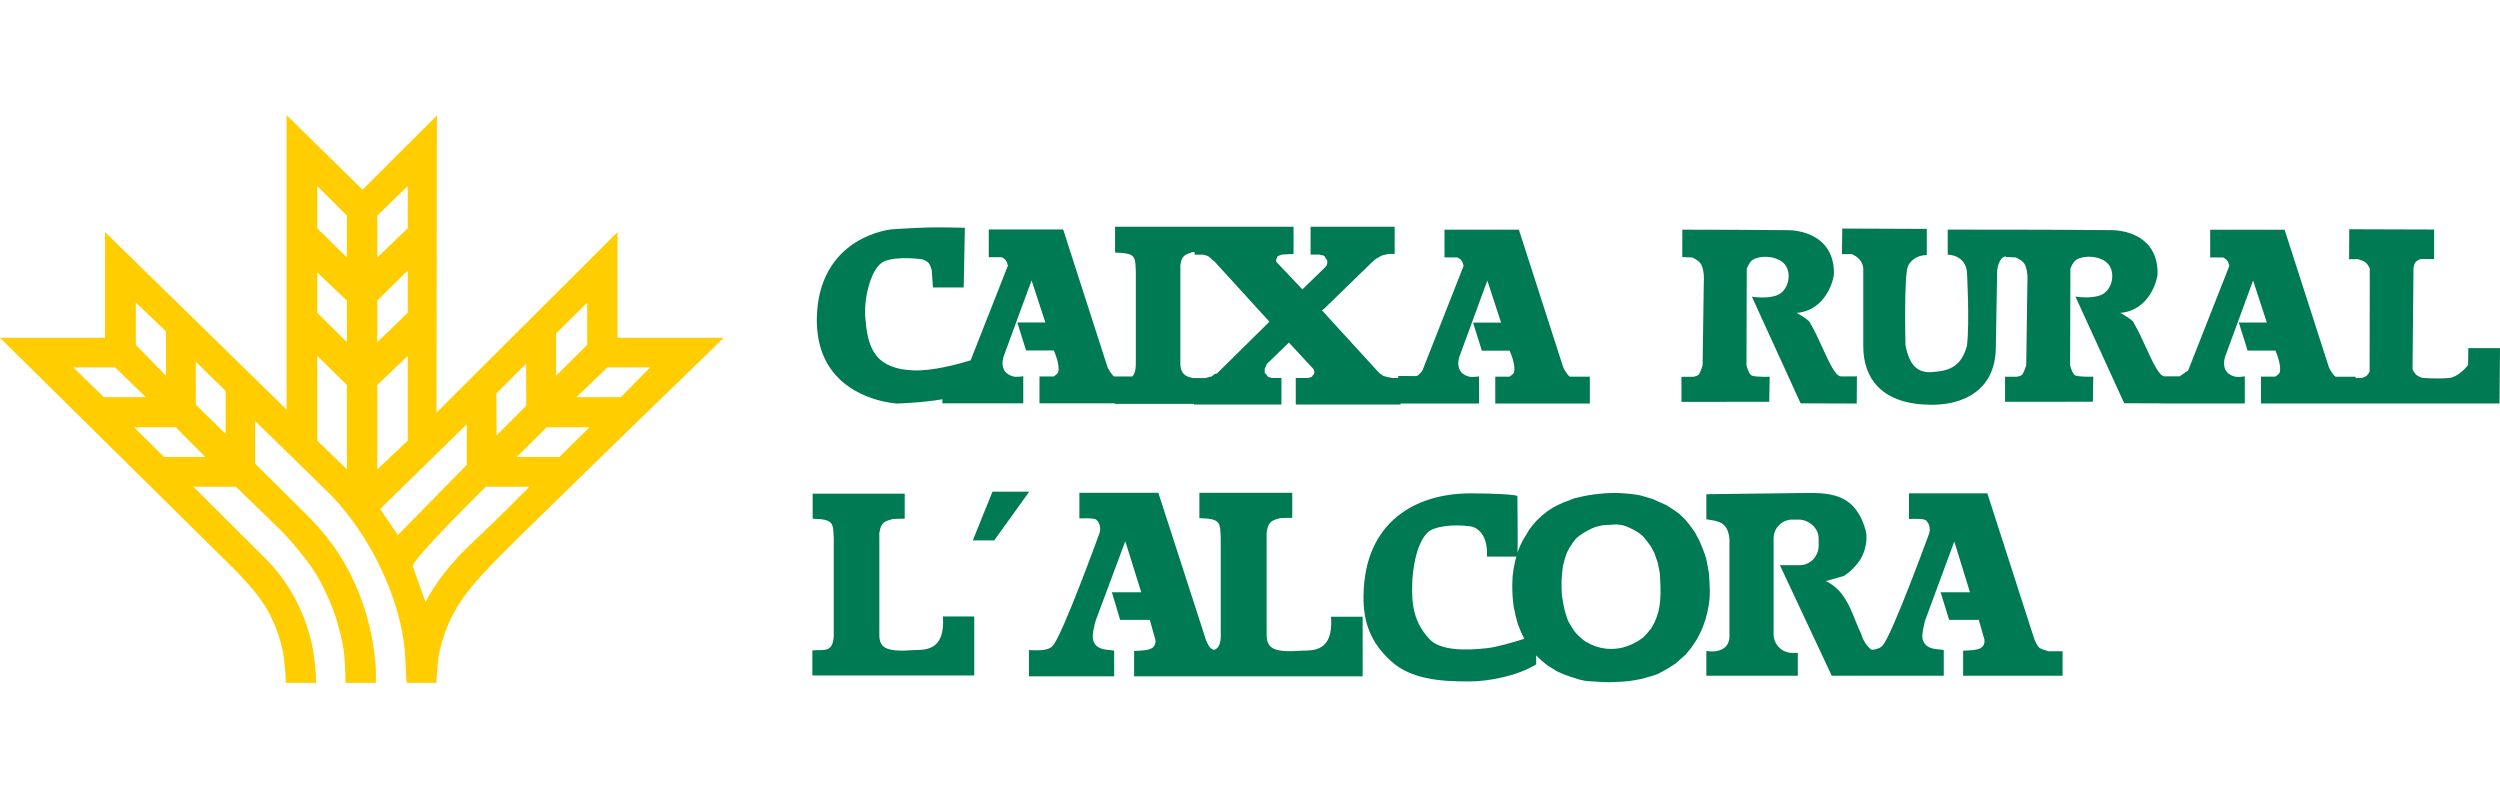
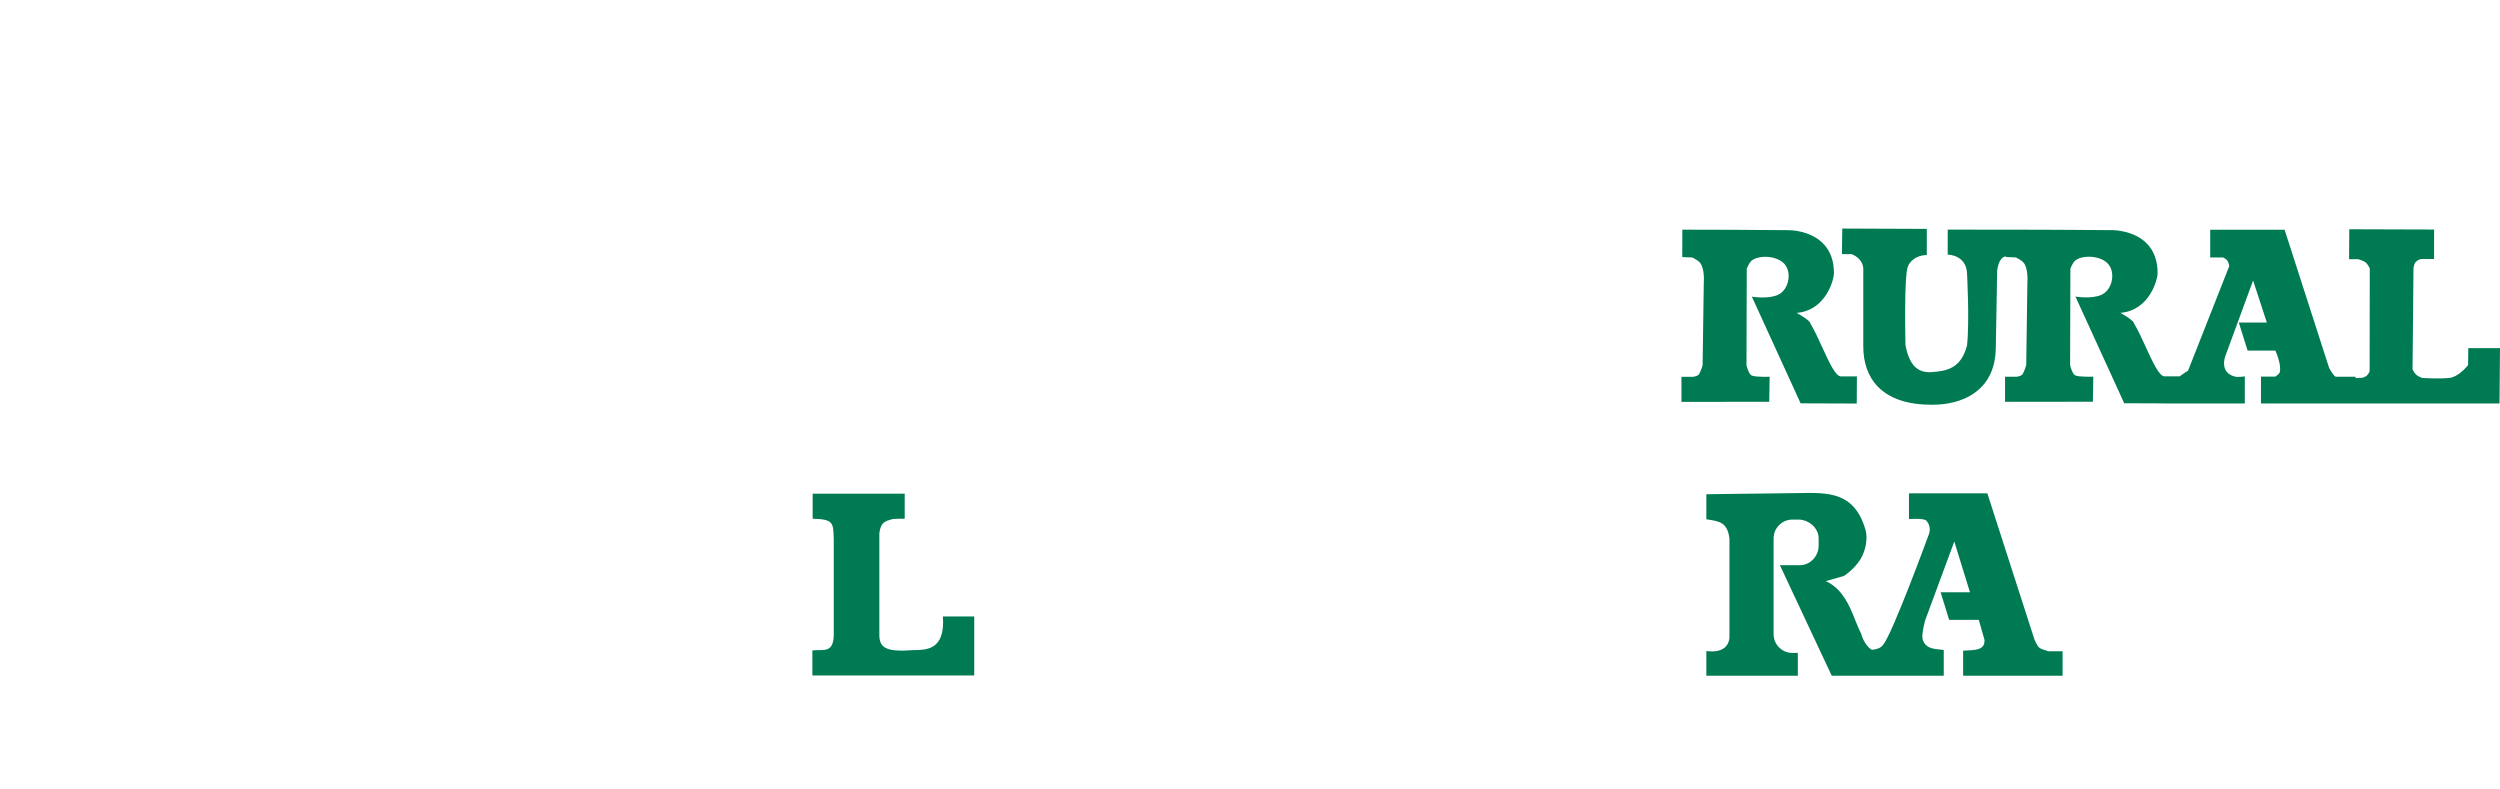
<svg xmlns="http://www.w3.org/2000/svg" viewBox="0 0 152 48" fill="none">
  <g clip-path="url(#clip0_3636_1461)">
    <path d="M55.56 39.526C53.932 39.647 53.481 39.422 53.464 38.642V32.422C53.55 31.746 53.793 31.694 54.278 31.556C54.504 31.538 54.763 31.538 55.006 31.538V30.014H49.409V31.538C50.692 31.573 50.657 31.781 50.692 32.769V38.348C50.744 39.769 50.137 39.474 49.392 39.543V41.068H59.234V37.481H57.328C57.484 39.578 56.254 39.509 55.56 39.526Z" fill="#007A53" />
-     <path d="M79.142 39.561C77.496 39.682 77.046 39.457 77.011 38.66V32.387C77.098 31.694 77.34 31.642 77.825 31.504C78.051 31.486 78.311 31.486 78.57 31.486V29.962H72.922V31.504C74.221 31.538 74.187 31.746 74.221 32.751V38.383C74.258 39.154 74.091 39.42 73.814 39.514C73.58 39.432 73.509 39.353 73.32 38.902L70.427 29.962H65.627V31.521C65.627 31.521 66.546 31.469 66.667 31.608C67.031 31.971 66.84 32.439 66.84 32.439C66.84 32.439 64.588 38.642 64.016 39.249C63.721 39.63 62.89 39.526 62.56 39.526V41.12H67.741V39.561C67.412 39.474 66.632 39.595 66.459 38.902C66.372 38.573 66.615 37.741 66.615 37.741L68.417 32.907L69.387 36.009H67.603L68.105 37.689H69.907L70.254 38.92C70.288 39.561 69.664 39.543 68.954 39.578V41.12H82.85V37.499H80.927C81.083 39.63 79.853 39.543 79.142 39.561Z" fill="#007A53" />
    <path d="M123.69 38.868L120.831 29.996H116.066V31.556C116.066 31.556 116.967 31.504 117.105 31.642C117.469 32.006 117.279 32.474 117.279 32.474C117.279 32.474 115.026 38.642 114.472 39.231C114.333 39.412 114.075 39.483 113.808 39.509C113.326 39.219 113.155 38.521 113.155 38.521C112.774 37.776 112.566 36.875 111.977 36.113C111.543 35.541 111.006 35.333 111.006 35.333L112.098 35.021C112.444 34.813 112.895 34.38 113.138 33.964C113.415 33.496 113.571 32.769 113.432 32.249C112.774 29.91 111.18 29.944 109.36 29.979L103.746 30.048V31.573C104.543 31.694 105.029 31.746 105.15 32.751V38.798C105.029 39.838 103.746 39.578 103.746 39.578V41.085H109.308V39.699H108.979C108.355 39.699 107.835 39.197 107.835 38.556V32.734C107.835 32.11 108.338 31.59 108.979 31.59H109.343C109.967 31.59 110.573 32.093 110.573 32.734V33.184C110.573 33.808 110.071 34.363 109.43 34.363H108.217L111.37 41.085H118.18V39.526C117.868 39.439 117.088 39.561 116.897 38.868C116.811 38.556 117.053 37.707 117.053 37.707L118.821 32.924L119.774 36.009H117.989L118.509 37.689H120.311L120.657 38.902C120.692 39.543 120.086 39.526 119.358 39.561V41.085H125.405V39.595H124.539C123.984 39.405 123.967 39.491 123.69 38.868Z" fill="#007A53" />
-     <path d="M103.902 36.736C103.937 36.511 103.937 36.373 103.954 36.147C103.972 35.835 103.937 35.662 103.937 35.35L103.902 34.865L103.833 34.449L103.746 34.016L103.66 33.721L103.538 33.392C103.435 33.167 103.4 33.029 103.296 32.821L103.053 32.37L102.759 31.954L102.43 31.556L102.083 31.227L101.685 30.949L101.303 30.707L100.835 30.499L100.489 30.343L100.194 30.256L99.969 30.187L99.727 30.118L99.415 30.066L98.999 30.014L98.496 29.979C98.254 29.962 98.115 29.979 97.855 29.979L97.526 29.996L97.18 30.031L96.868 30.066L96.538 30.118L96.192 30.187L95.689 30.308L95.43 30.412L95.1 30.533L94.788 30.672L94.477 30.828L94.095 31.07L93.749 31.348L93.437 31.642L93.194 31.92L92.969 32.214L92.796 32.509L92.605 32.821L92.432 33.167L92.311 33.462L92.267 33.6C92.288 32.687 92.259 30.608 92.259 30.169C92.259 30.066 90.717 29.996 89.417 29.996C86.021 29.996 82.972 31.764 82.902 36.182C82.868 37.828 83.335 39.075 84.583 40.202C85.813 41.328 87.667 41.432 89.313 41.432C90.595 41.432 92.311 41.068 93.402 40.392L93.397 39.845L93.42 39.873L93.749 40.184L94.095 40.462L94.373 40.635L94.65 40.808L95.031 40.981L95.516 41.155L96.001 41.311C96.227 41.363 96.348 41.397 96.573 41.415C96.902 41.432 97.093 41.449 97.439 41.467C97.734 41.484 97.89 41.484 98.167 41.467C98.496 41.449 98.687 41.449 98.999 41.415C99.276 41.38 99.449 41.345 99.727 41.293C99.987 41.241 100.108 41.189 100.35 41.12C100.61 41.051 100.766 40.999 100.991 40.877L101.477 40.6L101.875 40.34L102.152 40.098L102.499 39.786L102.811 39.405L103.14 38.92L103.365 38.504L103.538 38.105L103.694 37.655L103.816 37.187L103.902 36.736ZM86.905 38.85C85.969 37.845 85.813 36.771 85.865 35.437C85.882 34.865 86.038 33.132 86.801 32.37C87.165 32.006 88.36 31.85 89.434 32.006C89.556 32.023 90.491 32.249 90.405 33.843H92.193L92.12 34.12L92.033 34.553C92.016 34.744 91.981 34.865 91.964 35.073L91.947 35.558C91.947 35.818 91.947 35.957 91.964 36.217C91.981 36.477 91.999 36.65 92.033 36.91C92.085 37.135 92.12 37.256 92.155 37.464L92.293 37.967L92.467 38.4L92.657 38.798L92.681 38.838C92.011 39.05 91.02 39.341 90.439 39.405C89.105 39.561 87.546 39.561 86.905 38.85ZM100.957 36.147L100.939 36.477L100.905 36.806L100.835 37.17L100.714 37.551L100.593 37.845L100.402 38.192L100.177 38.469L99.9 38.764L99.571 38.989L99.241 39.162L98.947 39.283L98.6 39.387L98.271 39.439L97.959 39.457L97.647 39.439L97.335 39.387L97.024 39.301L96.729 39.179L96.4 39.006L96.192 38.85L96.001 38.677L95.811 38.486L95.689 38.331L95.516 38.053L95.343 37.759L95.222 37.412L95.118 37.048L95.048 36.702L94.962 36.199L94.944 35.731V35.264L94.979 34.813L95.031 34.397L95.135 33.999L95.256 33.635L95.412 33.323L95.603 33.029L95.811 32.751L96.019 32.578L96.244 32.422L96.486 32.283L96.712 32.162L97.006 32.041L97.266 31.971L97.457 31.937L97.665 31.92L97.977 31.902L98.271 31.885L98.6 31.92L98.843 31.989L99.085 32.093L99.328 32.214L99.519 32.318L99.692 32.439L99.9 32.613L100.073 32.821L100.229 33.029L100.385 33.236L100.489 33.444L100.593 33.635L100.68 33.895L100.784 34.189L100.853 34.519L100.922 34.882L100.939 35.298L100.957 35.714V36.147Z" fill="#007A53" />
-     <path d="M60.343 29.892L59.147 32.855H60.447L62.578 29.892H60.343Z" fill="#007A53" />
-     <path d="M54.514 24.537C54.529 24.537 56.122 24.485 57.298 24.275V24.523H62.215V22.873L62.176 22.88C62.176 22.88 61.794 22.946 61.574 22.88C61.313 22.804 61.133 22.665 61.035 22.468C60.857 22.104 61.027 21.657 61.029 21.652L62.72 17.046L63.557 19.604H61.852L62.378 21.284L62.385 21.308H64.075C64.132 21.44 64.452 22.201 64.34 22.622C64.316 22.715 64.142 22.842 64.069 22.89H63.2V24.521H67.791V24.557H72.594V24.597H77.912V22.984H77.357L77.198 22.946L77.087 22.908L77.007 22.79L76.93 22.712L76.895 22.643V22.414L76.975 22.255L77.013 22.14L78.366 20.827L79.846 22.426L79.882 22.495L79.92 22.648L79.885 22.754L79.809 22.83L79.768 22.908L79.542 22.982H78.782V24.596H85.156V24.533H89.926V22.884L89.886 22.89C89.886 22.89 89.505 22.956 89.285 22.89C89.024 22.814 88.843 22.676 88.746 22.478C88.568 22.114 88.736 21.667 88.74 21.662L90.43 17.058L91.267 19.616H89.562L90.089 21.296L90.096 21.321H91.787C91.844 21.452 92.165 22.211 92.052 22.634C92.028 22.728 91.855 22.854 91.782 22.903H90.912V24.533H96.663V22.903H95.468C95.374 22.903 95.166 22.58 95.052 22.357L92.356 13.988L92.349 13.965H87.825V15.651H88.611C88.644 15.669 88.786 15.745 88.85 15.823C88.927 15.913 88.977 16.119 88.987 16.166L86.48 22.535C86.385 22.665 86.201 22.866 86.108 22.866L85.047 22.859H85.014V22.982H84.685L84.444 22.942L84.124 22.863L83.89 22.707L83.81 22.627L80.376 18.869L80.513 18.767L83.441 15.92L83.678 15.721L83.845 15.637L83.962 15.558L84.079 15.52L84.396 15.44H84.796V13.785H79.683V15.48H80.241L80.357 15.52H80.438L80.544 15.592L80.582 15.669L80.662 15.787L80.698 15.861V16.01L80.66 16.123L80.585 16.235L79.185 17.595L77.744 16.072L77.626 15.954L77.591 15.885V15.78L77.629 15.702L77.666 15.592L77.811 15.52L77.929 15.48L78.648 15.438V13.785H67.796V15.357H67.829C69.013 15.397 69.02 15.57 69.054 16.403L69.058 16.504V21.919C69.073 22.431 69.004 22.74 68.84 22.889H67.76C67.668 22.889 67.46 22.567 67.344 22.343L64.648 13.974L64.641 13.952H60.117V15.637H60.904C60.937 15.655 61.079 15.731 61.143 15.809C61.219 15.899 61.269 16.105 61.28 16.152L59.014 21.91C58.196 22.158 56.676 22.563 55.559 22.52C53.058 22.426 52.743 20.988 52.606 19.261C52.518 18.133 52.963 16.22 53.76 15.89C54.612 15.537 56.097 15.773 56.106 15.773C56.108 15.773 56.343 15.866 56.447 15.977C56.577 16.114 56.65 16.428 56.65 16.428L56.723 17.479H58.592L58.663 13.88V13.848H58.63C58.617 13.848 57.286 13.811 56.444 13.83C55.578 13.849 54.214 13.945 54.2 13.945C54.19 13.945 53.129 14.05 52.048 14.721C51.05 15.339 49.828 16.582 49.678 18.983C49.579 20.572 49.964 21.865 50.825 22.825C52.244 24.408 54.495 24.531 54.521 24.533L54.514 24.537ZM71.764 16.143C71.837 15.559 72.035 15.49 72.426 15.35L72.511 15.32H72.632L72.636 15.483H73.149L73.31 15.523L73.428 15.563L73.54 15.637L73.667 15.762L73.825 15.88L77.181 19.56L73.994 22.705L73.831 22.747L73.748 22.83L73.634 22.906H73.563L73.433 22.948L73.279 22.988H72.594V22.993C72.024 22.911 71.797 22.684 71.766 22.166V16.143H71.764Z" fill="#007A53" />
    <path d="M107.57 24.431L107.596 22.906H107.562C107.562 22.906 106.747 22.937 106.503 22.831C106.344 22.762 106.219 22.355 106.186 22.211L106.203 16.336C106.221 16.292 106.339 15.993 106.486 15.861C106.876 15.513 107.934 15.513 108.442 15.993C108.686 16.223 108.795 16.602 108.731 17.008C108.666 17.427 108.432 17.769 108.106 17.923C107.532 18.193 106.581 18.048 106.572 18.046L106.512 18.035L109.469 24.504L109.478 24.523L112.857 24.535H112.89L112.9 22.884H111.928C111.602 22.884 111.216 22.038 110.805 21.142C110.57 20.628 110.327 20.096 110.071 19.666C110.062 19.506 109.521 19.183 109.239 19.025C111.053 18.869 111.5 16.944 111.504 16.651C111.514 15.875 111.289 15.251 110.837 14.795C110.05 14.004 108.825 13.995 108.79 13.995L105.415 13.972L102.319 13.964H102.286L102.281 15.629L102.896 15.656C102.939 15.677 103.202 15.807 103.331 15.941C103.667 16.289 103.59 17.173 103.59 17.183L103.519 22.208C103.509 22.246 103.421 22.537 103.305 22.747C103.249 22.849 103.02 22.899 102.942 22.91H102.232V24.434L107.539 24.429H107.572L107.57 24.431Z" fill="#007A53" />
    <path d="M150.073 21.175L150.058 22.199C149.994 22.281 149.469 22.929 148.897 22.981C148.185 23.045 147.329 22.981 147.259 22.974C147.228 22.962 147.017 22.884 146.911 22.79C146.805 22.696 146.701 22.495 146.682 22.456L146.741 16.279C146.753 16.211 146.8 16.019 146.854 15.954C146.927 15.868 147.07 15.762 147.23 15.747H147.991L147.994 13.955L142.869 13.939H142.836L142.824 15.727V15.761H143.376C143.376 15.761 143.713 15.845 143.862 15.984C143.964 16.079 144.063 16.279 144.082 16.317L144.073 22.585C144.056 22.618 143.978 22.774 143.894 22.844C143.808 22.916 143.626 22.97 143.628 22.97L143.219 22.988V22.904H142.023C141.93 22.904 141.723 22.582 141.607 22.358L138.911 13.99L138.904 13.967H134.38V15.653H135.167C135.2 15.67 135.342 15.747 135.406 15.825C135.482 15.915 135.533 16.121 135.543 16.168L133.037 22.53C132.987 22.563 132.741 22.724 132.521 22.882H131.606C131.281 22.882 130.894 22.036 130.483 21.14C130.248 20.626 130.005 20.094 129.749 19.664C129.74 19.505 129.2 19.181 128.917 19.023C130.733 18.867 131.178 16.942 131.182 16.649C131.192 15.873 130.967 15.249 130.515 14.794C129.728 14.002 128.503 13.993 128.468 13.993L125.093 13.971L121.997 13.962L121.964 13.965L118.453 13.959H118.421V15.485H118.453C118.498 15.485 119.536 15.52 119.595 16.608C119.595 16.637 119.756 19.55 119.595 21.005C119.23 22.386 118.403 22.556 117.44 22.625C116.572 22.684 116.083 22.183 115.853 20.991C115.853 20.948 115.747 16.687 116.014 16.166C116.016 16.159 116.262 15.544 117.118 15.506H117.149V13.917L112.011 13.896L111.989 15.45H112.574C112.633 15.471 113.231 15.696 113.287 16.298C113.287 16.298 113.287 20.61 113.287 20.993V21.014C113.281 22.074 113.588 22.923 114.2 23.535C114.915 24.249 116.005 24.609 117.443 24.609C117.476 24.609 117.511 24.609 117.545 24.609C118.256 24.601 119.275 24.464 120.096 23.857C120.907 23.259 121.326 22.352 121.345 21.156L121.427 16.462C121.427 16.462 121.493 15.643 121.955 15.585V15.625L122.57 15.653C122.614 15.674 122.875 15.804 123.005 15.937C123.341 16.285 123.265 17.169 123.265 17.18L123.194 22.204C123.182 22.242 123.095 22.534 122.979 22.743C122.924 22.845 122.697 22.896 122.617 22.906H121.907V24.431L127.214 24.426H127.247L127.273 22.901H127.238C127.238 22.901 126.424 22.932 126.179 22.826C126.02 22.757 125.895 22.35 125.862 22.206L125.88 16.331C125.897 16.287 126.015 15.987 126.162 15.856C126.552 15.508 127.609 15.508 128.118 15.987C128.363 16.218 128.472 16.597 128.408 17.003C128.342 17.422 128.108 17.763 127.782 17.918C127.209 18.188 126.259 18.042 126.249 18.041L126.186 18.03L129.144 24.498L129.153 24.517L131.547 24.526V24.53H136.484V22.88L136.444 22.887C136.444 22.887 136.063 22.953 135.843 22.887C135.581 22.811 135.401 22.672 135.304 22.475C135.125 22.111 135.293 21.664 135.297 21.659L136.988 17.055L137.825 19.612H136.12L136.647 21.293L136.654 21.317H138.345C138.402 21.449 138.722 22.208 138.61 22.631C138.586 22.724 138.412 22.851 138.338 22.899H137.468V24.53H151.971L152 21.166H150.073V21.175Z" fill="#007A53" />
-     <path d="M37.546 14.114L26.541 25.087L26.564 7.024L22.041 11.533L17.422 7V24.899L6.388 14.114V20.538H0L14.331 34.692C15.518 35.955 16.616 37.062 17.188 39.542C17.188 39.542 17.358 40.505 17.379 41.52H19.207C19.245 40.798 19.039 39.581 19.039 39.581C18.691 37.494 17.604 35.352 15.994 33.813L11.758 29.593H14.343L17.029 32.202C17.511 32.668 18.301 33.588 18.871 34.385C19.441 35.184 19.706 35.825 19.706 35.825C20.312 36.996 20.697 38.289 20.9 39.557C20.9 39.557 20.998 40.349 21.007 41.52H22.847C22.901 40.553 22.738 39.568 22.738 39.568C22.457 37.395 21.629 35.118 20.312 33.248C19.82 32.552 19.276 31.942 18.699 31.353L15.513 28.194V25.599L20.134 30.112C21.499 31.547 22.599 33.254 23.405 35.104C24.031 36.549 24.481 38.078 24.615 39.59L24.72 41.52H26.527C26.527 41.52 26.597 40.219 26.704 39.71C26.836 39.081 26.971 38.67 27.167 38.162C28.137 35.822 29.374 34.791 35.51 28.792C39.162 25.219 43.217 21.322 43.996 20.539H37.546V14.114ZM8.258 18.398L10.089 20.144V22.845L8.258 20.969V18.398ZM4.453 22.336H6.998L8.863 24.145H6.31L4.451 22.336H4.453ZM9.977 27.784L8.147 25.976H10.684L12.486 27.784H9.979H9.977ZM13.718 26.382L11.905 24.608V21.995L13.718 23.771V26.38V26.382ZM21.09 28.536L19.288 26.791V21.636L21.09 23.407V28.536ZM21.09 20.804L19.288 19.015V16.561L21.09 18.278V20.804ZM21.09 15.651L19.288 13.88V11.311L21.09 13.106V15.651ZM35.7 18.401V20.969L33.806 22.847V20.281L35.7 18.401ZM31.987 22.111L31.997 24.661L30.194 26.467L30.182 23.916L31.985 22.111H31.987ZM22.939 13.106L24.791 11.311V13.88L22.939 15.651V13.108V13.106ZM22.939 18.278L24.791 16.443V19.015L22.939 20.804V18.278ZM22.939 23.407L24.791 21.636V26.791L22.939 28.536V23.407ZM24.187 32.533L23.111 30.949L28.38 25.794V28.264L24.187 32.533ZM28.828 32.886C26.498 35.052 25.883 36.636 25.878 36.62L25.091 34.423C25.107 33.947 29.539 29.593 29.539 29.593H32.188C32.188 29.593 30.17 31.64 28.828 32.886ZM34.009 27.784H31.422L33.238 25.976H35.844L34.009 27.784ZM39.531 22.336L37.747 24.145H35.05L36.931 22.336H39.529H39.531Z" fill="#FFCD00" />
  </g>
  <defs>
    <clipPath id="clip0_3636_1461">
      <rect width="152" height="34.519" fill="white" transform="translate(0 7)" />
    </clipPath>
  </defs>
</svg>